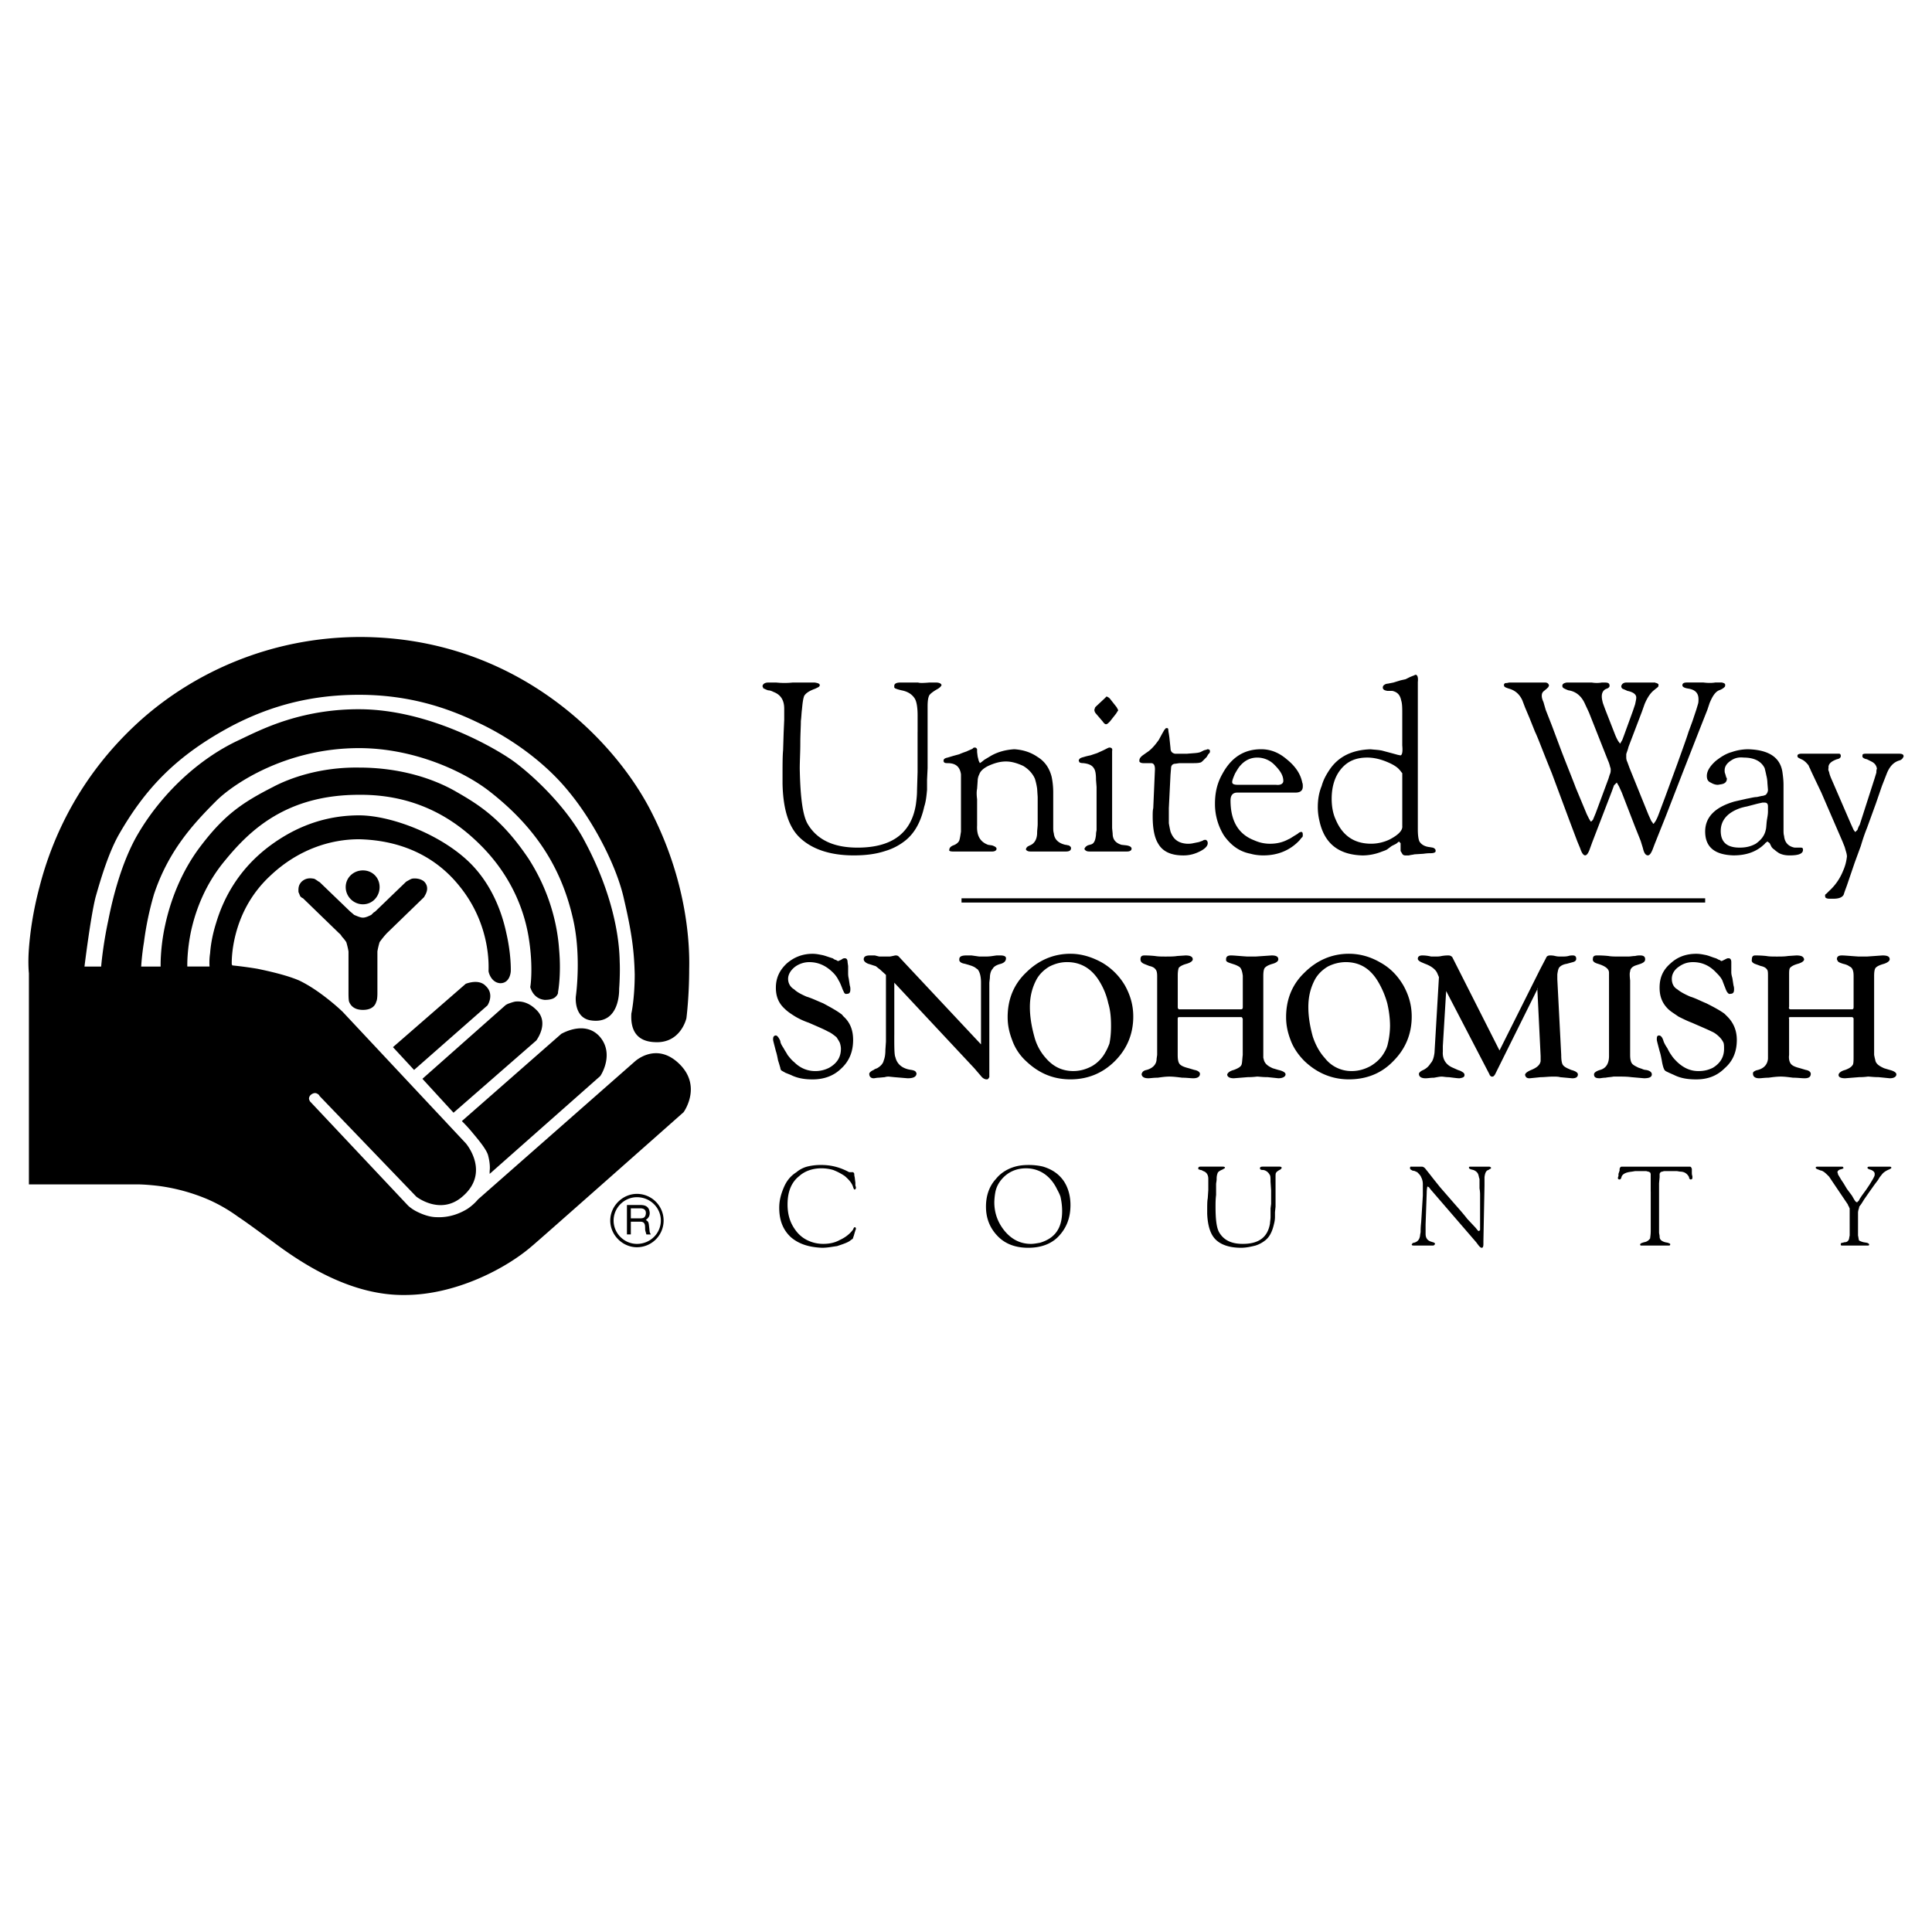
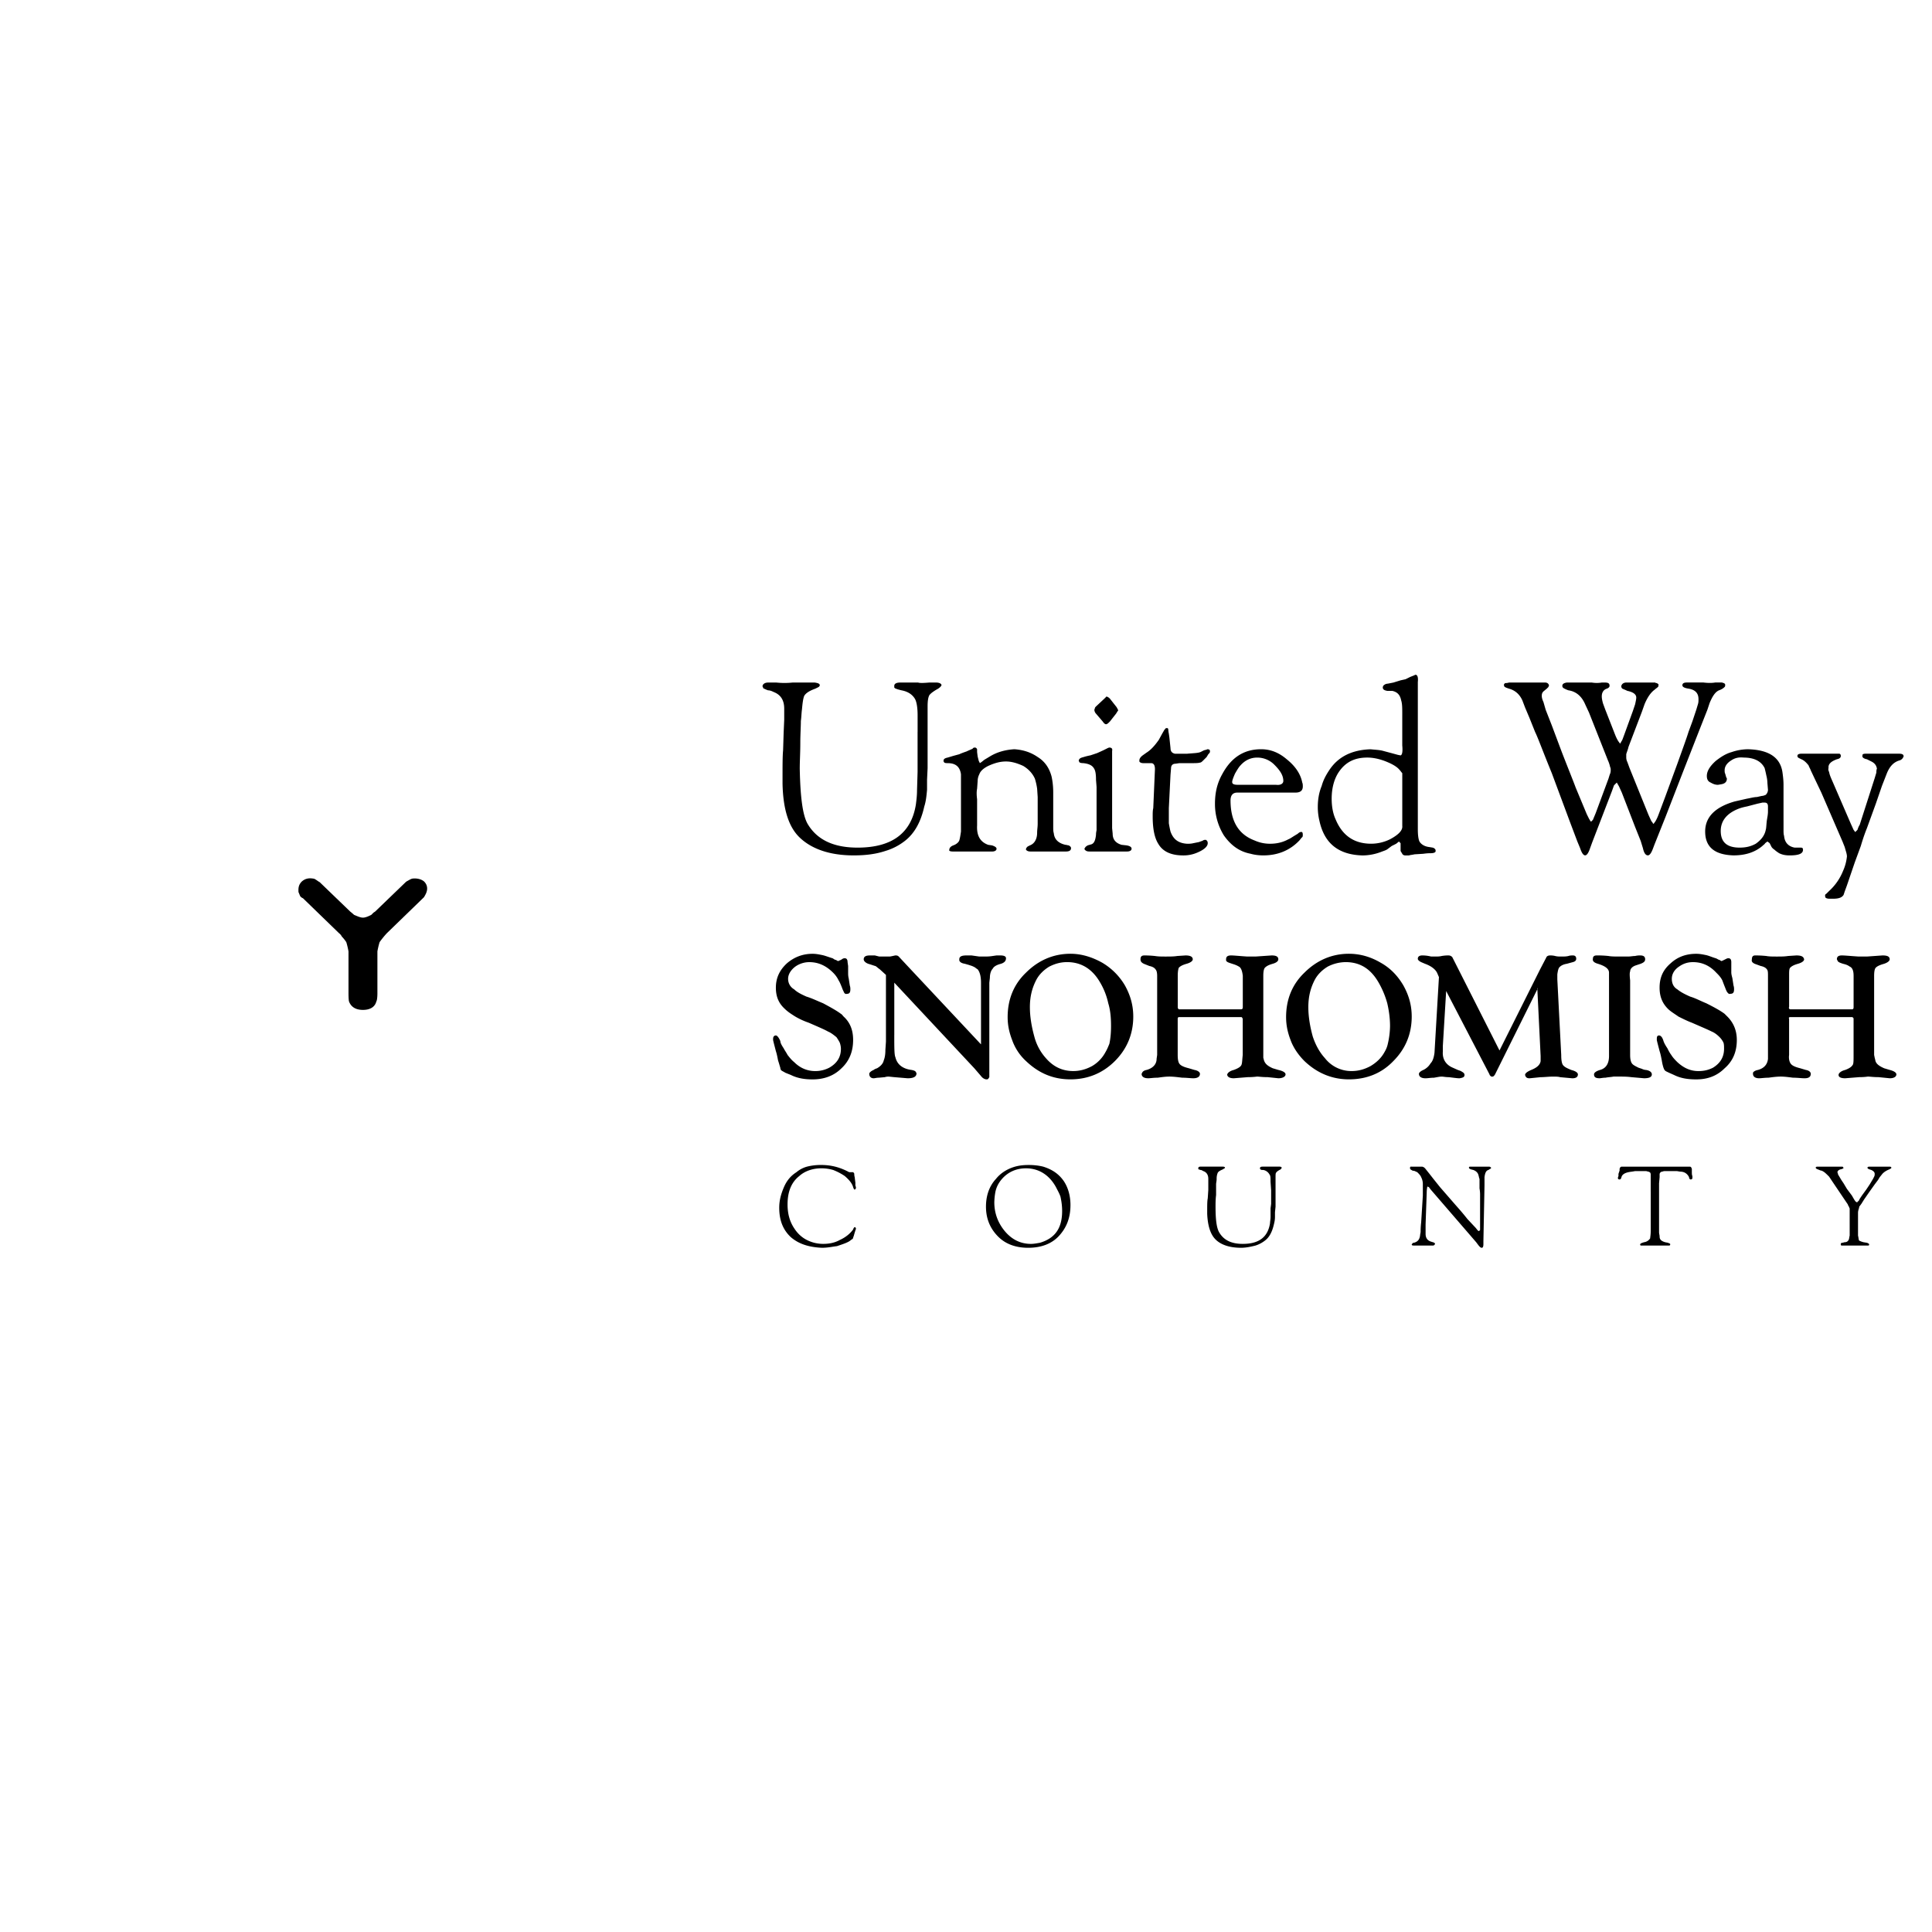
<svg xmlns="http://www.w3.org/2000/svg" width="2500" height="2500" viewBox="0 0 192.756 192.756">
-   <path fill-rule="evenodd" clip-rule="evenodd" fill="#fff" d="M0 0h192.756v192.756H0V0z" />
  <path d="M85.174 123.328c-.056.111-.056.221-.111.277l-.167.109c-.222.223-.721.389-1.386.611-.444.055-.942.166-1.497.166-1.331-.055-2.329-.389-3.105-1.053-.776-.723-1.164-1.664-1.164-2.939 0-.721.166-1.332.443-1.996.277-.666.665-1.166 1.275-1.553a2.787 2.787 0 0 1 1.054-.555 5.577 5.577 0 0 1 1.386-.166c.888 0 1.664.166 2.496.555l.222.109c.055.057.166.057.222.057h.277l.056.055c.056.055.056.111.056.166 0 .166.055.277.055.389l.056.443v.277l.055.166c0 .166-.055.223-.111.223-.055.055-.111-.057-.167-.223-.111-.389-.388-.721-.832-1.109a5.76 5.76 0 0 0-1.165-.609 4.215 4.215 0 0 0-1.165-.166c-.887 0-1.664.277-2.218.775-.776.611-1.165 1.553-1.165 2.828 0 .943.222 1.721.666 2.385.499.777 1.164 1.221 1.996 1.441.222.057.555.111.887.111.61 0 1.165-.111 1.664-.389.61-.275 1.054-.664 1.331-1.053.056-.166.111-.223.167-.223.056 0 .111.057.111.168 0 .055-.055.109-.055.166l-.056.166-.111.391zM98.371 120.389c0-1.109.332-2.053.998-2.773.443-.555 1.055-.941 1.719-1.164.5-.166.998-.221 1.553-.221.5 0 .998.055 1.441.166.889.277 1.553.721 2.053 1.441.443.666.666 1.498.666 2.385 0 1.275-.389 2.273-1.166 3.105-.721.775-1.773 1.164-3.049 1.164s-2.273-.389-2.994-1.109c-.832-.832-1.221-1.83-1.221-2.994zm.832-.444c0 1.053.332 1.996.998 2.828.721.887 1.607 1.33 2.662 1.33.277 0 .555-.055.887-.111 1.498-.443 2.219-1.441 2.219-3.16 0-.498-.057-.943-.166-1.441-.111-.332-.279-.609-.445-.943-.664-1.219-1.719-1.885-2.994-1.885-.998 0-1.83.389-2.439 1.109-.277.332-.5.721-.609 1.219a6.53 6.53 0 0 0-.113 1.054zM126.818 118.725l-.057-.832c0-.387 0-.609-.109-.721a.864.864 0 0 0-.611-.443c-.109 0-.221 0-.277-.055l-.055-.057v-.055c0-.111.055-.166.277-.166H127.65c.166 0 .221.055.221.111 0 .055-.055.109-.111.166-.221.111-.387.221-.443.332-.055.055-.055.223-.055.5v2.883l-.057.555v.443c0 .332-.055.555-.109.775-.166.723-.443 1.277-.889 1.609a3.03 3.03 0 0 1-.941.498c-.443.111-.943.223-1.441.223-1.109 0-1.996-.277-2.551-.832-.5-.5-.777-1.33-.832-2.551v-.277c0-.609 0-.998.055-1.275l.055-.832v-1.109c0-.387-.166-.664-.498-.775-.111-.055-.166-.111-.277-.111-.055 0-.111-.055-.166-.055-.057 0-.057-.057-.057-.057v-.055c0-.111.057-.166.223-.166H121.996c.166 0 .221.055.221.111 0 .055-.055.055-.055.055-.057.055-.111.055-.166.111-.277.111-.443.221-.5.332a1.487 1.487 0 0 0-.111.609c0 .223-.055.389-.055.555v1.055c-.055.443-.055.832-.055 1.164 0 1.33.109 2.162.387 2.605.443.721 1.166 1.109 2.33 1.109 1.607 0 2.494-.664 2.717-2.051 0-.166.055-.389.055-.666v-.832l.057-.443v-1.385h-.003zM141.957 119.279v-1.164a1.48 1.48 0 0 0-.168-.666c-.055-.166-.221-.332-.387-.498-.111-.057-.168-.057-.223-.111l-.277-.055c-.055-.057-.111-.057-.166-.111-.055-.057-.055-.057-.055-.111v-.111l.055-.055H141.846c.111 0 .221.055.332.166l.443.555.389.498.666.832 1.496 1.719c.443.5.832.943 1.221 1.443l.832.887.221.277.111.055.111-.111v-3.492c0-.111 0-.334-.057-.666V117.617c-.055-.109-.055-.221-.109-.387-.057-.223-.223-.389-.5-.5l-.221-.055c-.168-.057-.223-.111-.223-.166v-.057l.055-.055h1.94c.111 0 .166.055.223.111 0 .055-.057.055-.057.055 0 .055 0 .055-.055.055l-.166.111c-.223.057-.334.277-.389.721V118.282l-.109 5.544v.277c0 .277-.055.389-.166.389s-.223-.111-.389-.332l-.166-.223-4.547-5.268-.166-.223-.111-.055h-.055c0 .055-.057.277-.057.609l-.111 3.16V123.104c0 .389.168.666.555.777l.168.055c.055 0 .109.055.166.055 0 .057.055.057.055.111-.055.111-.111.166-.221.166H141.126c-.166 0-.277 0-.277-.109 0 0 0-.057.055-.057 0-.055.057-.111.166-.111.389-.109.555-.332.611-.721 0-.111.055-.277.055-.387 0-.168 0-.445.055-.943l.166-2.661zM164.691 118.891v-1.718c0-.111-.057-.221-.111-.221-.055-.057-.166-.057-.332-.111h-1.109l-.332.055c-.5.057-.832.166-.998.443l-.057.168c0 .055-.055.109-.055.109-.057.057-.057.057-.111.057-.111 0-.166-.057-.166-.111s0-.111.055-.223v-.221l.111-.332v-.168c.055-.166.111-.221.223-.221h6.764c.111 0 .166.055.166.111.057.055.057.109.057.166v.221c0 .166 0 .334.055.443v.168c0 .109-.055.166-.166.166-.055 0-.055 0-.111-.057-.055-.055-.055-.109-.055-.166-.166-.332-.443-.555-.887-.555l-.334-.055h-1.109c-.109 0-.221 0-.332.055-.111 0-.223.057-.277.223v.332l-.055.609v4.881c0 .166.055.277.055.443 0 .277.166.443.555.555l.277.055c.111.057.166.057.223.111v.057c0 .109-.057.109-.223.109h-2.716l-.057-.055v-.055c0-.057.057-.111.223-.168l.166-.055a.842.842 0 0 0 .609-.389c0-.109.057-.332.057-.775v-3.881h-.003zM182.824 117.893l-.334-.498c-.221-.223-.387-.389-.555-.5-.109-.055-.166-.109-.275-.109l-.277-.111c-.168-.057-.223-.111-.223-.166v-.057c.055-.055.111-.055.332-.055H183.711c.111 0 .166 0 .166.055l.057.057c0 .055-.057.055-.111.109l-.223.057c-.166.055-.277.166-.277.277 0 .055.057.109.057.221l.166.277.166.277.223.332.332.555.498.666.223.389.111.166c.055.055.109.111.166.111h.055c0-.057.057-.111.111-.111l.111-.221.221-.334.443-.609.334-.5.166-.277.166-.277.111-.221c.055-.111.055-.166.055-.277 0-.166-.109-.277-.332-.389l-.166-.055c-.166-.057-.223-.111-.223-.166 0-.057.057-.111.168-.111h2.051c.111 0 .166.055.166.111 0 .055-.111.109-.221.166-.277.111-.555.277-.721.498l-.223.277-.166.277-.334.443-.553.777-.5.721-.277.443-.166.223c-.057.055-.057.109-.057.166-.055.166-.109.332-.109.498V123.271c.055.223.055.389.109.5.111.055.223.111.445.166l.332.055c.166.057.223.111.223.168 0 .109-.057.109-.168.109h-2.495c-.111 0-.166 0-.166-.109v-.057c0-.055.055-.111.166-.111.055 0 .166-.055.221-.055.223 0 .334-.111.389-.223.055-.055.055-.221.111-.443V120.943v-.389c-.057-.055-.057-.166-.111-.221-.055-.057-.055-.168-.111-.223l-1.496-2.217zM77.133 103.643c0-.223.111-.334.277-.334.111 0 .277.168.443.555 0 .168.111.389.333.723.111.221.277.443.388.664.222.277.389.5.666.721.609.611 1.331.889 2.107.889a2.99 2.99 0 0 0 1.386-.334c.776-.443 1.165-1.053 1.165-1.885 0-.223-.055-.443-.111-.609-.111-.223-.222-.389-.333-.555-.277-.223-.554-.445-.832-.555-.388-.223-1.053-.5-1.941-.889a7.393 7.393 0 0 1-1.331-.609c-.444-.277-.777-.498-1.054-.775-.61-.555-.887-1.221-.887-2.107 0-.998.388-1.775 1.109-2.439.721-.611 1.552-.943 2.55-.943.333 0 .61.055.887.111.333.056.721.222 1.109.333.111.056.222.167.333.167.111.056.167.111.222.111s.111-.055.277-.111l.167-.111c.111-.056.166-.056.222-.056.166 0 .277.111.277.388l.056.388v.61c0 .221 0 .389.055.609l.111.721c.056.168.056.277.056.389 0 .332-.111.443-.333.443-.166.057-.277-.055-.333-.221a2.735 2.735 0 0 1-.167-.389c-.111-.277-.222-.555-.333-.721a2.76 2.76 0 0 0-.554-.777c-.721-.721-1.498-1.053-2.384-1.053-.499 0-.998.167-1.386.444-.444.332-.721.775-.721 1.221 0 .443.222.832.61 1.053.277.277.721.5 1.22.721.554.166 1.109.443 1.664.666.721.389 1.331.721 1.774 1.053.111.057.167.166.277.277.666.609.942 1.387.942 2.33 0 1.164-.388 2.107-1.165 2.828-.776.775-1.774 1.107-2.883 1.107-.776 0-1.497-.109-2.163-.443l-.554-.221c-.167-.111-.333-.166-.444-.277 0-.057-.056-.111-.056-.223-.055-.166-.11-.389-.222-.721-.056-.277-.111-.609-.222-.943-.111-.443-.222-.83-.277-1.107.003-.003.003-.06.003-.114zM89.222 103.254c0 1.221 0 1.996.111 2.219.167.721.721 1.164 1.608 1.275.277.055.388.111.443.221l.056.111c0 .332-.277.5-.888.5l-.665-.057-.666-.055-.554-.057c-.056 0-.222 0-.388.057l-.61.055c-.222 0-.388.057-.5.057-.277 0-.444-.168-.444-.445 0-.109.167-.275.444-.387.056-.057.167-.111.333-.166.389-.223.61-.5.666-.777.111-.277.167-.609.167-1.053l.056-.832V97.266l-.61-.555c-.166-.111-.333-.277-.443-.333-.055 0-.333-.11-.721-.222-.277-.111-.444-.277-.444-.443 0-.278.222-.388.61-.388h.5l.443.11h1.054c.333-.055.5-.11.555-.11.111 0 .222 0 .333.11l.776.833 7.431 7.93v-6.156c0-.609-.111-1.053-.334-1.33l-.168-.112c-.111-.111-.277-.166-.388-.222l-.333-.11-.388-.111c-.333-.055-.499-.167-.555-.333v-.111c0-.278.222-.388.721-.388h.499l.776.11h.5c.221 0 .498 0 .832-.055l.387-.055h.389c.389 0 .555.11.555.277 0 .277-.166.443-.498.555-.445.111-.721.277-.832.5-.166.166-.277.498-.277.887l-.057.498v9.427l-.109.166c-.057.055-.111.055-.168.055-.166 0-.387-.109-.553-.332l-.666-.775-7.985-8.541v5.212h-.001zM100.533 101.48c0-1.775.611-3.273 1.83-4.438 1.221-1.219 2.717-1.885 4.438-1.885 1.107 0 2.162.333 3.16.887a6.388 6.388 0 0 1 2.273 2.273c.555.998.832 1.996.832 3.105 0 1.719-.611 3.217-1.83 4.438-1.221 1.219-2.717 1.828-4.436 1.828-1.721 0-3.162-.609-4.438-1.828a5.19 5.19 0 0 1-1.385-2.107c-.276-.722-.444-1.442-.444-2.273zm2.219-.998c0 .941.166 1.939.443 2.938a5.142 5.142 0 0 0 1.164 2.164c.721.83 1.609 1.275 2.719 1.275.664 0 1.273-.168 1.885-.5a3.535 3.535 0 0 0 1.33-1.387c.166-.277.277-.555.389-.832.111-.498.166-1.109.166-1.773 0-.777-.055-1.553-.277-2.273a6.939 6.939 0 0 0-.832-2.107c-.775-1.33-1.885-1.997-3.271-1.997-.664 0-1.219.167-1.773.444-.555.332-.998.775-1.275 1.275-.445.832-.668 1.719-.668 2.773zM123.99 97.32c-.057-.443-.166-.775-.389-.887-.277-.166-.498-.223-.666-.277-.332-.111-.555-.167-.609-.333v-.111c0-.278.166-.388.5-.388.277 0 .775.055 1.607.11H125.265l1.607-.11c.443 0 .666.11.666.388 0 .166-.166.332-.555.443s-.609.222-.777.389c-.109.111-.166.387-.166.832v8.15l.057.223c.109.387.387.609.887.832l.555.166c.498.111.721.277.721.443 0 .221-.277.389-.721.389l-1.055-.111c-.553 0-.887-.057-1.053-.057-.057 0-.389.057-.943.057l-1.385.111c-.389 0-.611-.111-.666-.334 0-.166.221-.387.666-.498.443-.166.721-.334.775-.555.055-.166.055-.443.111-.943v-3.604c0-.057-.057-.057-.057-.111l-.055-.055h-6.266c-.057 0-.111.055-.111.166v3.604c0 .443.055.777.223.943.166.166.443.277.887.389l.555.166c.332.055.555.221.555.387 0 .277-.223.445-.666.445-.277 0-.666-.057-1.109-.057-.443-.055-.887-.111-1.275-.111s-.775.057-1.164.111c-.443 0-.721.057-.943.057-.443 0-.664-.168-.664-.445l.055-.109c.055-.111.166-.223.443-.277.609-.166.998-.555.998-1.109l.055-.389v-7.873c0-.334-.055-.555-.166-.666-.109-.166-.332-.277-.609-.333l-.555-.222c-.221-.111-.332-.222-.332-.443 0-.278.111-.388.389-.388.166 0 .498 0 1.053.055.332.055.666.055 1.053.055.445 0 .832 0 1.166-.055l.83-.055c.445 0 .723.11.723.388 0 .166-.223.332-.611.443-.387.111-.609.222-.775.389-.057.111-.111.387-.111.775v3.162c0 .055 0 .109.055.166l.057.055h6.154c.166 0 .223-.055.223-.221V97.32h-.004zM128.314 101.48c0-1.775.611-3.273 1.83-4.438 1.221-1.219 2.717-1.885 4.436-1.885 1.166 0 2.219.333 3.162.887.998.555 1.719 1.332 2.273 2.273.555.998.832 1.996.832 3.105 0 1.719-.611 3.217-1.83 4.438-1.164 1.219-2.662 1.828-4.438 1.828-1.662 0-3.16-.609-4.436-1.828-.609-.611-1.109-1.332-1.387-2.107-.276-.722-.442-1.442-.442-2.273zm2.219-.998c0 .941.166 1.939.443 2.938.277.832.666 1.553 1.221 2.164a3.336 3.336 0 0 0 2.66 1.275c.666 0 1.275-.168 1.887-.5.555-.332 1.053-.775 1.385-1.387.168-.277.277-.555.334-.832a8.135 8.135 0 0 0 .221-1.773c0-.777-.109-1.553-.277-2.273a8.838 8.838 0 0 0-.887-2.107c-.775-1.33-1.83-1.997-3.271-1.997a4 4 0 0 0-1.773.444c-.555.332-.998.775-1.275 1.275-.445.832-.668 1.719-.668 2.773zM153.656 96.711l.609-1.165c.057-.167.223-.222.389-.222.111 0 .277 0 .5.055.221.055.387.055.609.055.277 0 .498 0 .721-.055.166-.055.332-.055.443-.055.223 0 .332.11.332.333 0 .167-.109.277-.332.333l-.609.167c-.334.055-.555.166-.721.332-.111.111-.168.334-.223.721v.5l.389 7.541c0 .5.055.832.166.998.166.223.443.334.832.5.443.111.666.277.666.443 0 .277-.223.389-.555.389l-1.221-.111c-.166-.057-.443-.057-.721-.057-.443 0-.832.057-1.221.057l-1.107.111c-.277 0-.389-.111-.445-.334 0-.166.223-.332.611-.498.555-.223.887-.5.941-.887v-.5l-.332-6.766h.055l-4.27 8.596c-.109.166-.166.221-.277.221-.055 0-.109 0-.166-.055-.055-.055-.111-.111-.111-.166l-4.324-8.318-.332 5.49v.555c-.057.775.332 1.33.998 1.607l.498.223c.166.055.334.111.389.166.221.111.277.221.277.332 0 .223-.166.277-.5.334-.221 0-.609-.057-1.053-.111-.334 0-.555-.057-.721-.057-.223 0-.443.057-.777.111-.332 0-.609.057-.832.057-.443 0-.664-.168-.664-.445 0-.109.166-.275.443-.387.332-.166.555-.389.721-.666.223-.221.332-.609.389-1.053l.443-7.543-.166-.387c-.168-.389-.611-.722-1.221-.943l-.389-.167c-.221-.111-.332-.222-.332-.333 0-.222.166-.333.443-.333.111 0 .443 0 .887.11h.443c.168 0 .389 0 .611-.055.332-.055.555-.055.664-.055.168 0 .277.055.389.166l4.713 9.316 4.051-8.095zM160.531 97.709v-.666c0-.387-.387-.665-1.107-.887-.389-.111-.555-.277-.5-.499 0-.222.111-.333.389-.333s.609 0 1.164.055c.277.055.666.055 1.164.055h.777c.277 0 .498-.055.721-.055.221-.055.389-.055.498-.055.334 0 .5.11.5.388 0 .222-.166.332-.443.443l-.5.166c-.332.111-.555.334-.555.609-.055.111-.055.389 0 .889v7.43c0 .389.057.666.168.832.109.166.332.277.664.443l.334.111c.109.055.275.111.387.111.389.055.611.221.611.443 0 .277-.277.389-.777.389l-1.275-.111c-.443-.057-.832-.057-1.219-.057h-.555c-.277.057-.555.057-.777.111-.277 0-.498.057-.609.057-.389 0-.555-.111-.555-.389 0-.166.221-.332.609-.443.609-.166.887-.666.887-1.387v-7.65h-.001zM165.301 103.643c0-.223.055-.334.223-.334.166 0 .332.168.443.555.055.168.166.389.389.723.109.221.221.443.387.664.168.277.389.5.611.721.664.611 1.33.889 2.105.889.555 0 .998-.111 1.443-.334.721-.443 1.107-1.053 1.107-1.885 0-.223 0-.443-.055-.609a1.943 1.943 0 0 0-.389-.555c-.221-.223-.498-.445-.775-.555-.443-.223-1.109-.5-1.996-.889-.443-.166-.887-.387-1.332-.609-.387-.277-.775-.498-1.053-.775-.555-.555-.832-1.221-.832-2.107 0-.998.332-1.775 1.109-2.439.666-.611 1.496-.943 2.551-.943.332 0 .609.055.887.111.332.056.666.222 1.055.333.166.056.277.167.387.167a.811.811 0 0 0 .168.111c.055 0 .166-.055.275-.111l.223-.111c.111-.056.166-.056.223-.056.166 0 .277.111.277.388v.998c0 .221.055.389.109.609l.111.721c.055.168.055.277.055.389 0 .332-.109.443-.387.443-.111.057-.223-.055-.334-.221a2.998 2.998 0 0 1-.166-.389 16.997 16.997 0 0 1-.277-.721c-.166-.334-.387-.555-.609-.777-.666-.721-1.441-1.053-2.328-1.053-.555 0-.998.167-1.387.444-.5.332-.721.775-.721 1.221 0 .443.166.832.555 1.053.332.277.775.5 1.275.721.553.166 1.053.443 1.607.666.775.389 1.387.721 1.83 1.053.055.057.166.166.277.277.609.609.941 1.387.941 2.33 0 1.164-.387 2.107-1.219 2.828-.777.775-1.719 1.107-2.828 1.107-.832 0-1.553-.109-2.219-.443l-.498-.221c-.223-.111-.389-.166-.443-.277-.057-.057-.057-.111-.111-.223a4.539 4.539 0 0 1-.166-.721c-.057-.277-.111-.609-.223-.943-.111-.443-.223-.83-.277-1.107.002-.003.002-.06.002-.114zM184.932 97.32c0-.443-.111-.775-.389-.887-.223-.166-.443-.223-.666-.277-.332-.111-.498-.167-.555-.333l-.055-.111c0-.278.166-.388.498-.388.277 0 .832.055 1.664.11H186.261l1.553-.11c.498 0 .721.11.721.388 0 .166-.223.332-.555.443-.389.111-.666.222-.832.389-.111.111-.166.387-.166.832v7.873l.055.277.057.223c.055.387.389.609.887.832l.555.166c.443.111.666.277.666.443 0 .221-.223.389-.666.389l-1.109-.111c-.498 0-.887-.057-1.053-.057-.057 0-.334.057-.889.057l-1.385.111c-.443 0-.666-.111-.666-.334 0-.166.223-.387.666-.498.443-.166.664-.334.775-.555.057-.166.057-.443.057-.943v-3.604c0-.057 0-.057-.057-.111l-.055-.055h-6.211c-.111 0-.166.055-.111.166v3.604c-.055.443.057.777.223.943s.443.277.887.389l.555.166c.332.055.498.221.498.387 0 .277-.166.445-.609.445-.332 0-.721-.057-1.164-.057-.443-.055-.832-.111-1.221-.111-.387 0-.83.057-1.219.111-.389 0-.721.057-.943.057-.389 0-.609-.168-.609-.445v-.109c.055-.111.221-.223.498-.277.611-.166.943-.555.998-1.109v-8.262c0-.334 0-.555-.111-.666-.109-.166-.332-.277-.609-.333l-.609-.222c-.223-.111-.332-.222-.277-.443 0-.278.111-.388.332-.388.223 0 .555 0 1.109.055.277.055.666.055 1.055.055.387 0 .775 0 1.107-.055l.832-.055c.5 0 .721.11.777.388 0 .166-.223.332-.611.443-.387.111-.609.222-.775.389-.111.111-.111.387-.111.775v3.162c-.055.055 0 .109 0 .166l.111.055h6.154c.111 0 .168-.055.168-.221V97.32h-.002zM91.55 73.033V71.37c0-.832-.11-1.386-.277-1.664-.277-.444-.721-.721-1.331-.832-.222-.056-.443-.111-.554-.167-.056 0-.111-.056-.167-.111v-.167c0-.222.222-.333.61-.333h1.774c.111.055.499.055 1.109 0h.665c.333 0 .555.11.555.277-.056.11-.166.222-.333.333-.499.277-.776.499-.887.666-.111.222-.167.554-.167 1.108v6.155l-.055 1.165v1c-.056.61-.111 1.165-.277 1.664-.333 1.498-.943 2.662-1.941 3.438a5.878 5.878 0 0 1-1.941.998c-.998.333-2.052.443-3.161.443-2.329 0-4.159-.61-5.379-1.774-1.109-1.054-1.664-2.828-1.719-5.379v-.555c0-1.275 0-2.218.055-2.772l.056-1.774.056-1.275v-1.109c0-.832-.333-1.386-1.054-1.664-.222-.111-.389-.166-.555-.166a2.717 2.717 0 0 1-.388-.167c-.055 0-.111-.056-.111-.111l-.056-.111c0-.222.222-.388.555-.388h.832a7.85 7.85 0 0 0 1.608 0h2.218c.332.055.499.11.499.277 0 .055-.056.11-.111.166l-.333.167c-.61.222-.943.444-1.109.721-.111.277-.167.721-.222 1.331-.055.388-.055.776-.111 1.165 0 .609-.056 1.331-.056 2.218 0 .943-.055 1.774-.055 2.551.055 2.772.277 4.603.776 5.49.943 1.608 2.606 2.384 4.991 2.384 3.493 0 5.379-1.497 5.822-4.325.056-.443.111-.887.111-1.386l.055-1.83v-3.994h.003zM95.876 78.745V77.248c-.111-.776-.555-1.109-1.331-1.109-.111 0-.222 0-.333-.055l-.056-.111c-.055 0-.055-.056 0-.056-.055-.167.111-.277.389-.333l.554-.167.61-.166c.111-.056.388-.167.721-.277.222-.111.389-.167.611-.277.055-.111.166-.111.221-.111.111 0 .166.056.223.167v.277l.055.444.111.443.111.222.166-.111.277-.222.555-.333c.721-.444 1.553-.666 2.439-.721.832.056 1.607.277 2.328.776.723.444 1.166 1.109 1.387 1.941.111.499.166 1.054.166 1.608v3.438c0 .222 0 .444.057.61.055.61.443.998 1.164 1.164.111 0 .223.056.332.056.168.111.223.166.223.277 0 .222-.166.333-.5.333h-3.548c-.221 0-.332-.055-.443-.167v-.055c0-.111.057-.167.166-.277l.223-.111c.443-.166.721-.61.721-1.275 0-.277.055-.555.055-.887v-2.662l-.055-.832a6.276 6.276 0 0 0-.223-.998c-.221-.499-.609-.942-1.164-1.275-.609-.277-1.164-.443-1.719-.443-.609 0-1.164.166-1.773.443-.443.222-.777.499-.889.832a1.5 1.5 0 0 0-.166.665l-.055.776c-.057.277-.057.61 0 1.054v2.607c-.057 1.053.332 1.663 1.109 1.94l.387.056c.334.111.443.222.443.333 0 .167-.166.277-.443.277H95.1c-.277 0-.444-.055-.388-.167 0-.166.111-.333.388-.443.333-.111.554-.333.61-.499.056-.167.111-.499.167-.887v-4.215h-.001zM109.406 78.523l-.057-.721c0-.554-.055-.942-.221-1.165-.166-.277-.5-.443-1.053-.499-.223 0-.389-.055-.389-.111l-.057-.111c0-.055 0-.111.057-.167.055-.111.221-.166.443-.222.166-.055.389-.111.666-.167l.664-.222.611-.277.332-.166c.111-.056.223-.111.277-.111.223 0 .332.111.277.333v7.707l.055.555c0 .61.334.943.889 1.109l.498.056c.332.056.5.166.5.333s-.168.277-.445.277h-3.769c-.223 0-.334-.055-.443-.167l-.057-.111c.057-.055.057-.111.166-.222l.168-.111.387-.111c.277-.11.389-.443.443-.942 0-.277.057-.388.057-.499v-4.268h.001zm-.056-7.319a.61.61 0 0 1-.166-.389l.057-.167c0-.055.055-.111.109-.167l.832-.776.223-.222.111.056a.753.753 0 0 1 .221.167l.611.776c.055.056.109.167.166.278l.055.111c-.055.055-.111.166-.221.333l-.611.776c-.166.167-.277.277-.387.277-.111 0-.223-.111-.334-.277l-.666-.776zM115.229 76.749c0-.389-.111-.61-.389-.61h-.775c-.166 0-.334-.055-.389-.166v-.111c0-.167.111-.333.332-.5l.389-.277c.443-.277.832-.721 1.221-1.275l.332-.61.223-.388.109-.111c0-.055.057-.055.111-.055h.111l.055.111s0 .167.057.444l.055.388.111 1.054c0 .333.166.499.443.555h1.221c.609-.056 1.053-.056 1.33-.167l.332-.167c.168-.055.277-.055.334-.111.221 0 .277.056.277.222 0 .111-.057.166-.168.277l-.166.277-.332.333c-.111.111-.223.222-.332.222-.168.055-.5.055-.889.055h-1.164l-.389.056c-.275 0-.443.166-.443.443l-.055.666-.166 3.327v1.498c.055.332.111.609.166.832.277.776.775 1.165 1.664 1.22.166 0 .387 0 .609-.056l.555-.111c.166-.055.277-.11.332-.11.166-.111.223-.111.277-.111h.111l.111.111a.42.42 0 0 1 .055.222c0 .333-.389.665-1.053.942a3.418 3.418 0 0 1-1.387.277c-1.221 0-2.051-.388-2.496-1.164-.387-.61-.555-1.553-.555-2.718 0-.332 0-.61.057-.832l.168-3.882zM124.045 79.078h-.609c-.443 0-.666.277-.666.776 0 2.052.777 3.382 2.385 3.993.5.222.998.333 1.553.333.609 0 1.221-.111 1.83-.444.166-.056.389-.222.666-.388l.275-.167c.111-.111.223-.167.277-.167.168-.055.223.056.223.277 0 .111 0 .222-.111.277l-.221.277c-.943.998-2.164 1.497-3.605 1.497-.443 0-.887-.056-1.275-.166-1.164-.222-1.996-.888-2.662-1.83a5.944 5.944 0 0 1-.887-3.161c0-1.108.223-2.052.721-2.938.889-1.664 2.164-2.496 3.883-2.496.941 0 1.773.333 2.551.998.832.666 1.385 1.442 1.553 2.329.055.111.055.277.055.388 0 .388-.223.61-.721.61h-5.215v.002zm3.271-.777c.443.055.721-.111.721-.389 0-.555-.332-1.053-.887-1.607a2.388 2.388 0 0 0-1.719-.721c-.666 0-1.221.277-1.664.776-.166.167-.332.444-.555.832-.166.388-.277.666-.277.832 0 .222.223.277.611.277h3.77zM139.904 71.258c0-.61 0-1.053-.111-1.386-.111-.555-.389-.832-.887-.943h-.5c-.277-.055-.387-.111-.443-.277v-.055c0-.111.057-.222.166-.277.057-.056.223-.111.334-.111l.555-.11.721-.222.498-.111.445-.222.277-.111c.166-.055.221-.11.275-.11.168 0 .277.222.223.721V82.74c0 .555.055.999.166 1.22.166.277.5.499.998.554l.334.056c.166.056.275.167.275.277v.111c-.055.111-.221.167-.498.167-.111 0-.332 0-.721.056l-.887.055c-.223.055-.389.055-.555.111h-.334c-.166 0-.277-.056-.332-.166l-.166-.277v-.777l-.166-.167-.277.222-.443.222-.445.333c-.166.111-.387.167-.664.277a5.265 5.265 0 0 1-1.775.333c-2.385-.056-3.826-1.164-4.324-3.438a5.92 5.92 0 0 1-.166-1.386c0-.721.109-1.441.387-2.107.166-.61.443-1.108.777-1.608.887-1.331 2.273-1.996 4.104-2.052.498.056.887.056 1.275.167l.832.222.609.167.277.055c.166-.055.221-.388.166-.998v-3.111zm0 5.934v-.056c-.111-.11-.166-.222-.277-.333-.277-.333-.775-.61-1.498-.887-.609-.222-1.164-.333-1.719-.333-1.164 0-2.051.388-2.717 1.275-.555.721-.832 1.719-.832 2.828 0 .721.111 1.442.389 2.052.666 1.608 1.83 2.44 3.549 2.44a4.29 4.29 0 0 0 1.885-.444c.832-.444 1.275-.887 1.221-1.331v-5.211h-.001zM152.604 71.647l-.445-1.054-.275-.721c-.277-.61-.723-.998-1.332-1.165-.332-.111-.498-.167-.498-.333v-.111l.109-.111c.057 0 .223 0 .389-.055h3.603c.223 0 .334.11.389.277 0 .055-.055.11-.055.166l-.166.167-.334.277c-.109.111-.166.222-.166.443 0 .167.057.388.166.61l.223.776.609 1.553.998 2.662c.666 1.719 1.166 2.939 1.387 3.549l1.109 2.662.221.444.168.277h.055l.166-.167.277-.665 1.275-3.438c.055-.167.111-.388.166-.499.057-.166.057-.277.057-.388 0-.055 0-.167-.057-.277a3.164 3.164 0 0 0-.221-.665l-1.887-4.769-.387-.832c-.334-.776-.889-1.275-1.664-1.386a2.787 2.787 0 0 1-.389-.167c-.111-.056-.221-.111-.221-.277s.109-.277.443-.333h2.495c.334.055.666.055.998 0h.277c.334 0 .5.055.5.333 0 .111-.111.222-.277.277-.332.111-.5.388-.5.776 0 .222.057.444.111.666l.223.61.998 2.55c.111.277.221.5.332.666l.166.222.223-.388.166-.444.887-2.44.223-.666c.055-.277.111-.499.111-.665 0-.333-.334-.555-.889-.666-.221-.111-.387-.167-.498-.222-.055-.056-.111-.111-.111-.277l.057-.111c.055-.111.221-.222.443-.222H165.134c.055.055.111.055.166.055l.166.111v.111c0 .055 0 .11-.055.166-.111.111-.223.167-.332.277-.389.277-.723.776-1 1.441l-.275.776-1.332 3.494c-.055.277-.166.499-.221.721v.277c0 .111 0 .277.109.499l.223.61 1.885 4.658.277.61.166.222c0 .055 0 .055.057.055 0 0 .055 0 .055-.055.111-.111.277-.389.443-.832l.666-1.774 1.221-3.327c.555-1.553.941-2.606 1.107-3.161l.389-1.054.389-1.165.166-.555c.055-.166.055-.333.055-.499 0-.609-.332-.942-.998-1.053-.387-.056-.609-.167-.609-.333 0-.167.111-.277.443-.277H169.959c.443.055.832.055 1.164 0h.666c.221.055.332.11.332.222 0 .111 0 .166-.055.222-.057.056-.223.222-.555.333-.389.166-.666.609-.943 1.275l-.221.665-.832 2.107-1.607 4.104-1.721 4.436-1.107 2.772-.168.444c-.166.444-.332.666-.498.666-.223 0-.389-.222-.5-.721l-.221-.721-.555-1.387-1.33-3.438-.277-.61-.223-.388-.277.277-.221.61-1.941 5.046-.223.61c-.166.499-.332.721-.498.721s-.334-.222-.5-.721l-.277-.666-.775-2.052-1.775-4.769c-.887-2.162-1.387-3.549-1.664-4.103l-.553-1.381zM177.943 81.905v.887c0 .222 0 .443.057.61.055.666.443 1.054 1.053 1.165h.609c.168 0 .223.056.223.222 0 .389-.443.555-1.33.555-.389 0-.721-.056-1.055-.222-.166-.111-.332-.222-.443-.333-.166-.111-.277-.222-.332-.333l-.166-.333-.223-.167-.223.167c-.055.11-.166.166-.277.277-.721.61-1.662.942-2.883.942-1.885-.056-2.828-.832-2.828-2.384 0-1.442.998-2.44 2.939-2.995l1.219-.277c.334-.055.723-.166.998-.166l.5-.111c.111 0 .277-.055.389-.11a.71.71 0 0 0 .221-.5l-.055-.666a3.35 3.35 0 0 0-.111-.776c-.055-.277-.111-.499-.166-.721-.332-.665-.998-1.053-2.107-1.053-.498-.056-.887.055-1.219.277-.445.277-.666.61-.666.998 0 .111 0 .222.055.333l.111.388c.055.055.055.055.055.111 0 .333-.221.499-.553.555l-.334.056c-.221 0-.443-.056-.721-.222-.277-.111-.389-.333-.389-.666 0-.499.334-.998.889-1.497.498-.388.998-.721 1.607-.887a5.124 5.124 0 0 1 1.607-.277c2.107.056 3.217.832 3.439 2.274.055.388.109.832.109 1.275v3.604h.001zm-6.265.998c0 1.109.609 1.664 1.885 1.664.611 0 1.109-.111 1.609-.388.555-.389.887-.832.998-1.387.055-.167.055-.499.109-.942.057-.333.111-.61.111-.888v-.499c0-.277-.111-.388-.332-.388h-.223l-.498.11-1.055.277a5.697 5.697 0 0 0-.664.167c-1.274.445-1.94 1.221-1.94 2.274zM181.715 79.078l-.609-1.276-.445-.942c-.055-.167-.166-.333-.221-.5-.223-.277-.443-.499-.721-.61l-.223-.111c-.111-.055-.166-.111-.166-.222 0-.166.166-.222.443-.222h3.716c.111 0 .168.111.168.222 0 .167-.111.277-.389.333-.609.222-.887.5-.832.887-.055.111 0 .277.055.389.057.332.223.665.389 1.053l1.775 4.104.277.61.166.222.221-.222c.057-.167.111-.333.223-.499l1.496-4.658.168-.554c0-.111 0-.277.055-.388-.055-.333-.223-.555-.555-.721l-.443-.222c-.332-.055-.5-.222-.443-.333v-.111c.055-.111.221-.111.443-.111h3.161c.334 0 .5.056.5.277l-.057.111a.564.564 0 0 1-.332.277c-.609.166-.998.61-1.275 1.275l-.498 1.275-.611 1.774-.887 2.44c-.111.277-.332.832-.609 1.775l-.611 1.663-.775 2.273-.223.61-.109.333c-.168.277-.5.388-1.055.388h-.332c-.334 0-.5-.111-.443-.277-.057-.056 0-.166.109-.222l.277-.277a5.416 5.416 0 0 0 1.387-1.996c.223-.499.332-.943.389-1.442 0-.167-.057-.388-.111-.554l-.111-.389-.221-.554-2.111-4.878z" fill-rule="evenodd" clip-rule="evenodd" />
-   <path fill="none" stroke="#000" stroke-width=".423" stroke-miterlimit="2.613" d="M95.931 89.835h74.194" />
-   <path d="M66.209 121.775a2.663 2.663 0 0 0-2.662-2.662c-1.442 0-2.662 1.221-2.662 2.662s1.22 2.662 2.662 2.662a2.661 2.661 0 0 0 2.662-2.662zm-.277 0c0 1.275-1.054 2.328-2.384 2.328-1.275 0-2.329-1.053-2.329-2.328s1.054-2.33 2.329-2.33c1.33 0 2.384 1.055 2.384 2.33zm-3.383 1.385h.389v-1.273h.942c.61 0 .444.553.499.887l.111.387h.443c-.166-.275-.111-.332-.166-.721-.056-.498-.056-.553-.333-.721.277-.221.388-.387.388-.721-.055-.664-.499-.775-.942-.775h-1.331v2.937zm1.331-2.605c.222 0 .61.057.555.555-.056.389-.277.443-.555.443h-.942v-.998h.942zM36.21 86.84c.942 0 1.663.721 1.663 1.664s-.721 1.719-1.663 1.719c-.943 0-1.719-.776-1.719-1.719s.777-1.664 1.719-1.664z" fill-rule="evenodd" clip-rule="evenodd" />
  <path d="M34.769 94.937c0-.056-.111-.61-.222-.943a3.854 3.854 0 0 0-.444-.555.926.926 0 0 0-.277-.333l-3.604-3.494c-.056 0-.277-.166-.277-.222-.055-.11-.111-.277-.167-.388 0-.278-.056-.666.333-1.054.443-.389.887-.333 1.22-.277.167.055.499.333.555.333l3.05 2.939s.277.222.388.333c.277.11.61.277.887.277s.609-.167.832-.277l.222-.222.167-.111 3.05-2.939s.056-.055.167-.111c.111-.055.277-.167.443-.222.222-.056.832-.056 1.22.277.388.388.333.832.222 1.109-.055.167-.167.333-.222.443l-.111.111-3.604 3.494a9.234 9.234 0 0 0-.721.887c-.11.333-.222.887-.222.943v4.159c0 .055 0 .666-.111.832-.111.443-.499.832-1.331.832s-1.22-.389-1.387-.832c-.055-.166-.055-.777-.055-.832v-4.157h-.001z" fill-rule="evenodd" clip-rule="evenodd" />
-   <path d="M61.773 98.652c0 .109.111 3.549-2.772 3.16-1.774-.223-1.552-2.385-1.552-2.385s.61-4.159-.333-7.985c-1.165-4.935-3.715-8.928-8.262-12.477-2.551-1.996-7.541-4.325-13.031-4.325-7.319 0-12.587 3.604-14.25 5.268-2.329 2.329-4.769 4.991-6.21 9.316a30.767 30.767 0 0 0-.999 4.769c-.222 1.331-.277 2.44-.277 2.44h1.94s-.056-1.83.444-4.104c.499-2.329 1.552-5.323 3.604-7.985 2.329-3.05 4.104-4.27 7.153-5.822 1.664-.888 4.713-1.997 8.595-1.941 4.104 0 7.431 1.109 9.649 2.384s4.547 2.662 7.264 6.709c2.107 3.272 2.884 6.599 3.05 9.094.222 2.496-.111 4.214-.111 4.214v.111c-.055.111-.055.166-.166.277-.167.221-.499.389-1.165.389-1.109-.111-1.386-1.109-1.442-1.275.056-.223.277-2.108-.11-4.659-.388-2.717-1.608-6.155-4.603-9.26-2.107-2.163-5.934-5.323-12.366-5.268-7.208 0-10.868 3.493-13.363 6.543-1.996 2.385-2.939 4.991-3.383 6.987-.443 2.052-.388 3.604-.388 3.604h2.218s-.056-.61.056-1.331c.055-.776.222-1.83.61-3.05.721-2.385 2.218-5.379 5.49-7.764 1.608-1.164 4.547-2.938 8.761-2.938 3.216 0 8.318 1.94 11.201 4.88 2.052 2.106 3.05 4.769 3.494 6.875.499 2.163.443 3.771.443 3.771 0 .055-.056 1.221-1.054 1.221-.887-.057-1.165-1.055-1.165-1.221 0-.332.277-4.492-2.828-8.373-3.271-4.159-7.764-4.713-10.093-4.769-2.828 0-6.044.998-8.816 3.604-2.107 1.941-3.05 4.159-3.493 5.878-.444 1.719-.389 2.939-.389 2.994l.056.111s1.165.111 2.495.334c1.331.275 2.995.664 4.159 1.164 1.164.555 2.218 1.33 3.05 1.996s1.331 1.164 1.331 1.164l12.255 13.086c.055.057 2.44 2.885-.277 5.27-2.218 1.996-4.658.055-4.658.055l-9.648-10.037a.431.431 0 0 0-.222-.221c-.167-.111-.389-.111-.666.109-.166.168-.222.389-.11.555 0 .057.055.111.11.166l9.704 10.314s.333.334.888.609c.554.277 1.275.555 1.996.555 1.275.057 2.329-.387 3.05-.83.666-.445 1.054-.943 1.054-.943l15.637-13.752s2.163-2.053 4.492.277c2.162 2.162.499 4.602.388 4.768-.499.445-15.027 13.309-15.138 13.365-2.55 2.217-7.597 4.879-12.698 4.879-5.046.057-9.648-2.717-12.865-5.102-1.664-1.219-2.772-2.051-3.771-2.717a16.056 16.056 0 0 0-2.994-1.719 18.875 18.875 0 0 0-4.825-1.332c-1.331-.166-2.163-.166-2.163-.166H2.884V97.1s-.111-.943 0-2.44c.11-1.498.388-3.66 1.053-6.155 1.275-4.991 4.104-11.312 10.203-16.746 5.268-4.658 12.865-8.207 21.848-8.207 15.194.056 25.009 9.871 28.834 17.135 3.826 7.319 3.993 13.751 3.938 15.971 0 2.828-.277 4.934-.277 4.934-.055.223-.665 2.496-3.105 2.385-1.83-.055-2.496-1.164-2.385-2.883 0 .055.333-1.498.333-3.883-.056-2.272-.277-4.103-1.054-7.43-.721-3.382-3.105-7.874-5.49-10.757-2.273-2.828-5.656-5.324-9.094-6.932-2.884-1.386-6.71-2.772-11.867-2.772-5.046 0-9.038 1.22-12.587 3.05-5.656 2.994-8.761 6.321-11.423 10.979-.943 1.719-1.664 3.992-2.274 6.155-.499 1.941-1.109 6.932-1.109 6.932h1.664s.167-2.107.721-4.658c.499-2.551 1.386-5.767 2.772-8.263 2.384-4.214 6.21-7.818 10.313-9.704 1.165-.555 2.717-1.331 4.658-1.941a23.827 23.827 0 0 1 7.264-1.109c7.043 0 13.808 3.992 15.527 5.268 1.719 1.276 4.879 4.159 6.765 7.486 2.606 4.714 3.66 9.149 3.715 12.421.057 1.273-.054 2.716-.054 2.716z" fill-rule="evenodd" clip-rule="evenodd" />
-   <path d="M46.469 98.152c.167-.055 1.331-.498 1.997.223.832.775.277 1.773.166 1.939l-7.319 6.434-2.107-2.273 7.263-6.323zM50.406 100.314c.056-.055.167-.109.277-.166.166-.055.443-.166.721-.221.61-.057 1.387.055 2.218.941 1.109 1.221 0 2.773-.111 2.939l-8.262 7.209-3.105-3.383 8.262-7.319zM56.006 103.143c.222-.111 2.385-1.33 3.826.277 1.442 1.664.222 3.715.056 3.938l-11.035 9.76v-.277c.056-.443 0-.998-.166-1.607-.167-.555-.888-1.443-1.498-2.164a14.303 14.303 0 0 0-1.109-1.219l9.926-8.708z" fill-rule="evenodd" clip-rule="evenodd" />
</svg>